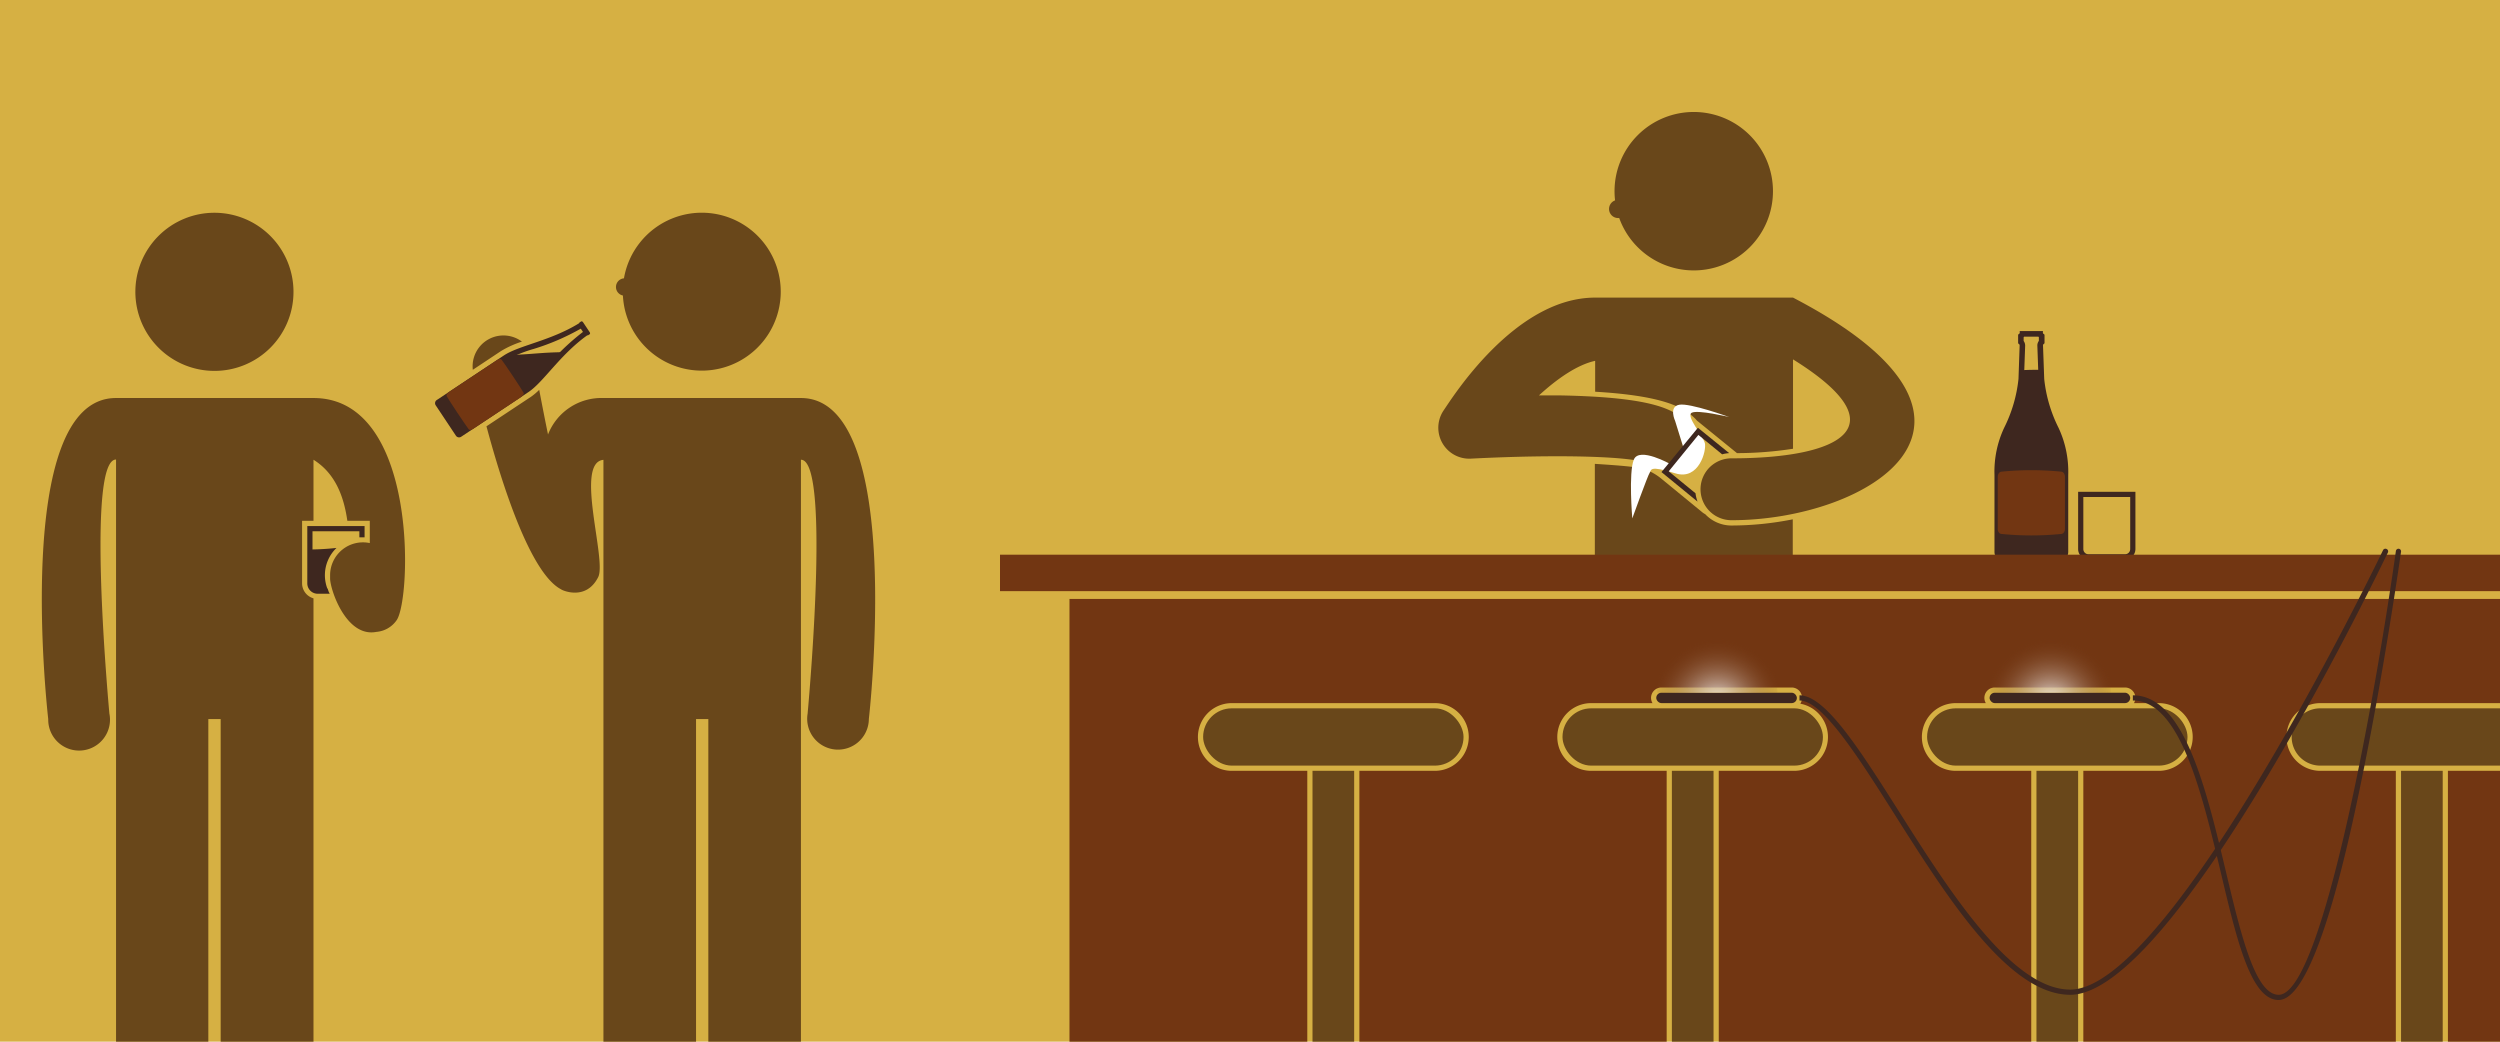
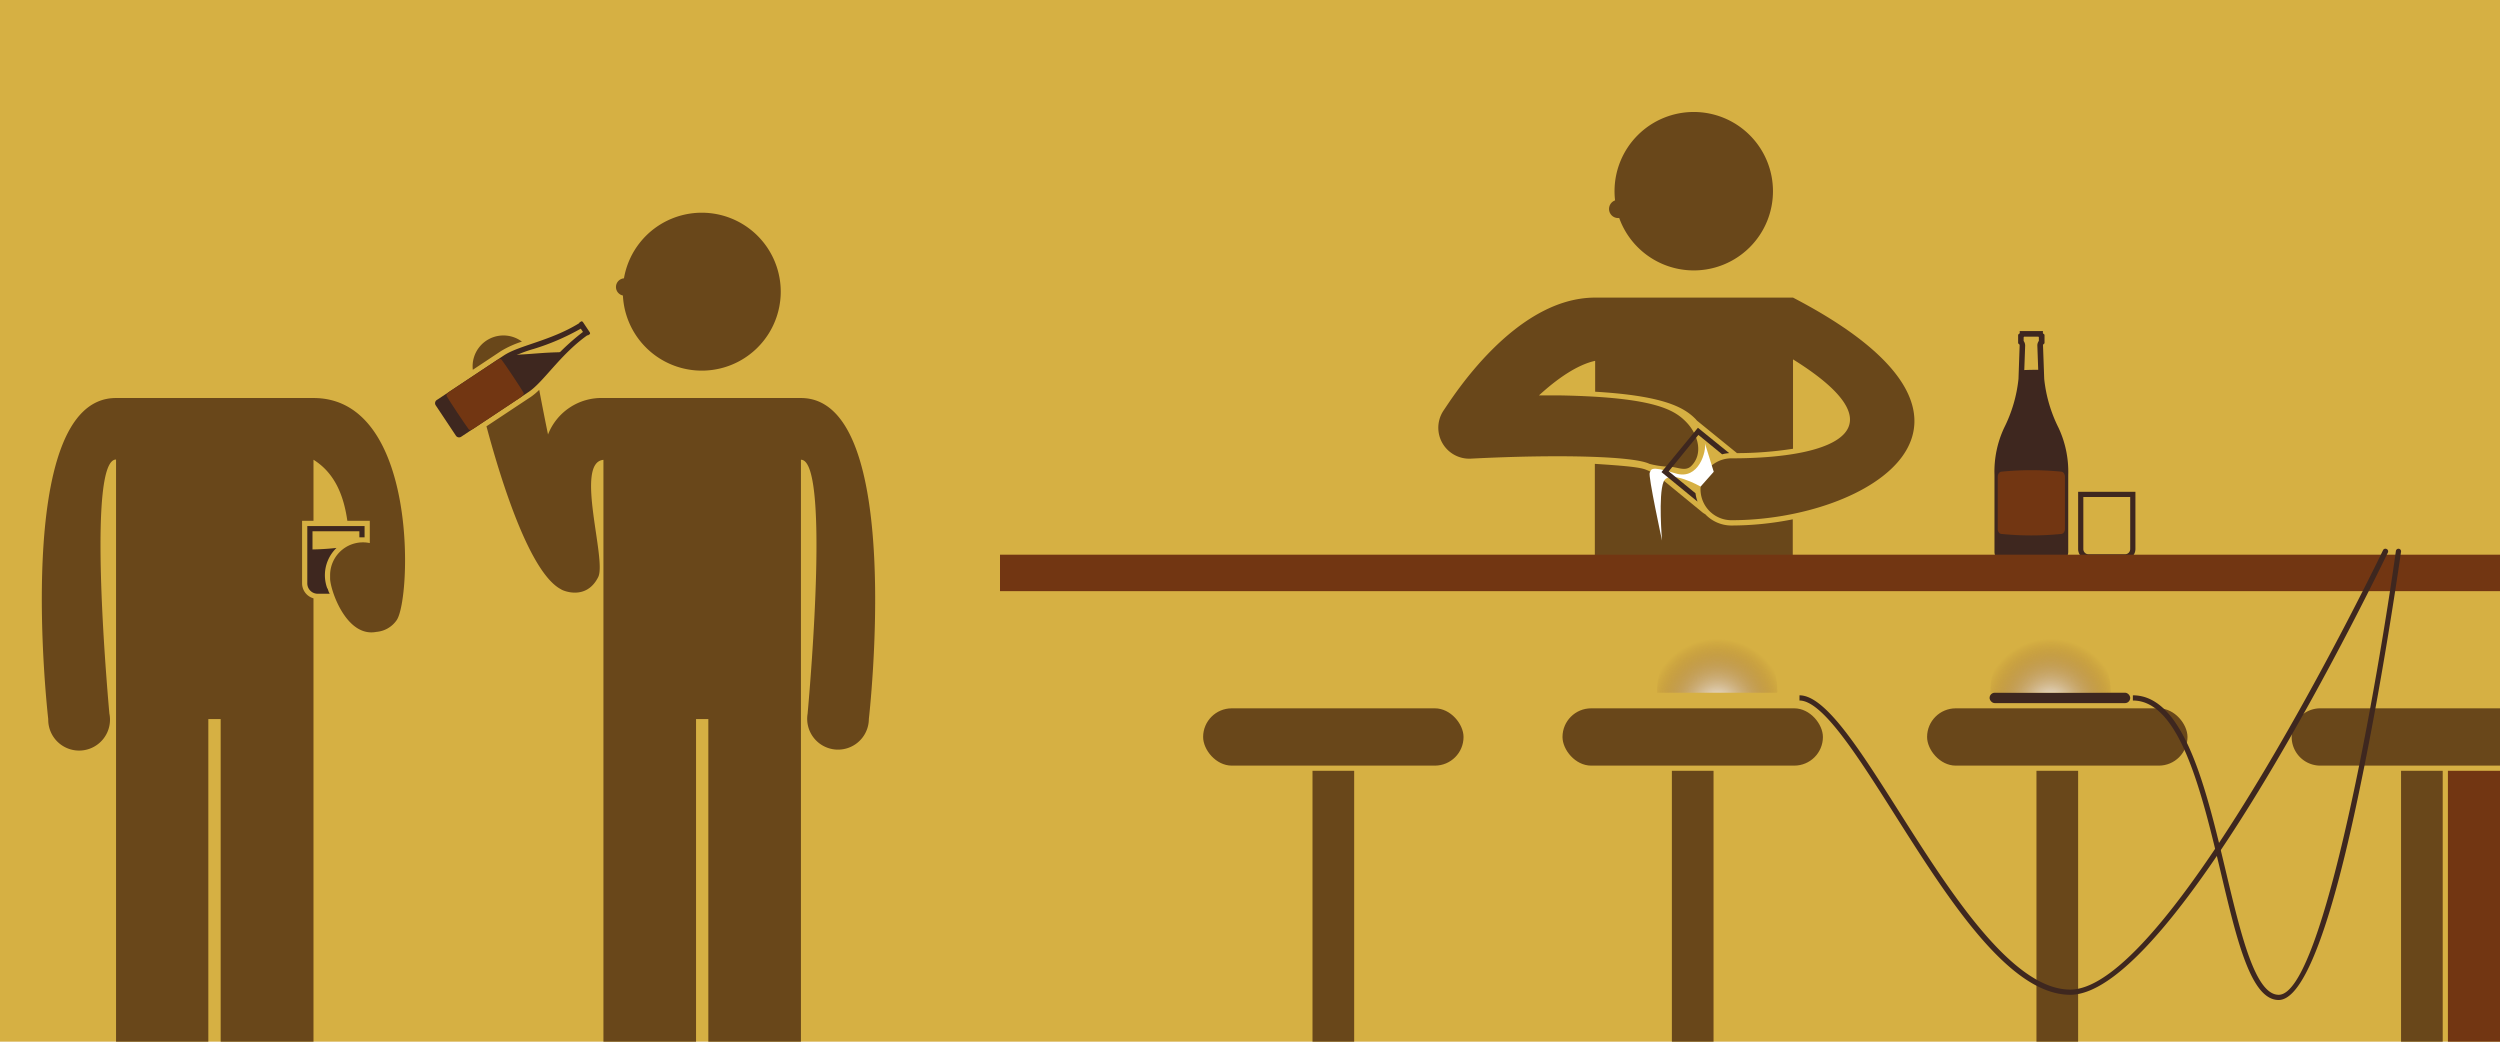
<svg xmlns="http://www.w3.org/2000/svg" xmlns:xlink="http://www.w3.org/1999/xlink" viewBox="0 0 480 200">
  <defs>
    <style>.cls-1{fill:#d6b043;}.cls-2{fill:#69471a;}.cls-3{fill:#fff;}.cls-4{fill:#3e271f;}.cls-5{fill:#723612;}.cls-6{fill:url(#radial-gradient);}.cls-7{fill:url(#radial-gradient-2);}</style>
    <radialGradient id="radial-gradient" cx="393.73" cy="135.59" r="12.92" gradientUnits="userSpaceOnUse">
      <stop offset="0" stop-color="#fff" />
      <stop offset="1" stop-color="#723612" stop-opacity="0" />
    </radialGradient>
    <radialGradient id="radial-gradient-2" cx="329.73" cy="135.59" r="12.92" xlink:href="#radial-gradient" />
  </defs>
  <title>ambient_charging</title>
  <g id="Background">
    <rect class="cls-1" width="480" height="200" />
  </g>
  <g id="Layer_1" data-name="Layer 1">
    <g id="Person">
      <path class="cls-2" d="M327.4,98.72a3,3,0,0,1-.53-.34L319.09,92a10.73,10.73,0,0,0-3-1.79c-1.21-.54-4.64-.81-9.88-1.15v22.84h38V99.71a60.45,60.45,0,0,1-11.82,1.19A6.92,6.92,0,0,1,327.4,98.72Z" />
      <path class="cls-2" d="M344.26,57.14h-38c-15.48,0-27.52,19.4-29.05,21.61a5.94,5.94,0,0,0,5.19,9.31c17-.87,31.34-.47,34.29,1a16.85,16.85,0,0,0,3.8.55c1.5,0,3.05,1,4.21-.12,2.35-2.29,1.4-6-.89-8.4s-6.13-4.82-24.14-5.17c-1.42,0-2.83,0-4.19,0,3.45-3.17,7.32-5.88,10.79-6.64v5.93c13,.77,17,2.94,19.26,5.22.1.11.2.22.29.33v0L333.5,87a70.88,70.88,0,0,0,10.76-.84V69c20.9,13,9,19-11.82,19a5.94,5.94,0,0,0,0,11.88C358.63,99.9,390.09,81,344.26,57.14Z" />
-       <path class="cls-3" d="M316.75,90.75c.36-.48-.25-1.49,4.95.14,4.49,1.4,6-4.4,5.63-5.82s-3.69-5.19-2.53-5.82,7.2.82,7.2.82-7.5-2.73-9.58-2.36-.8,3.1-.8,3.1l1.71,5.51-2.52,2.84s-6.09-3.46-7.12-.91-.29,11.28-.29,11.28S316.39,91.23,316.75,90.75Z" />
+       <path class="cls-3" d="M316.75,90.75c.36-.48-.25-1.49,4.95.14,4.49,1.4,6-4.4,5.63-5.82l1.71,5.51-2.52,2.84s-6.09-3.46-7.12-.91-.29,11.28-.29,11.28S316.39,91.23,316.75,90.75Z" />
      <path class="cls-4" d="M325.54,94.71l-5.15-4.21,5.7-7,4.56,3.73A6.89,6.89,0,0,1,332,87l-.39-.32L326,82.13l-7,8.51,5.62,4.6.55.45.76.62A6.87,6.87,0,0,1,325.54,94.71Z" />
      <path class="cls-2" d="M325.17,51.92a15.21,15.21,0,1,1,15.24-15.23A15.2,15.2,0,0,1,325.17,51.92Z" />
      <circle class="cls-2" cx="310.68" cy="40.12" r="1.75" />
    </g>
    <g id="Wine">
      <path class="cls-4" d="M392.49,72.76l-.23-6.4a.34.34,0,0,1,.14-.32.25.25,0,0,0,.15-.23V64.36a.25.25,0,0,0-.11-.21.32.32,0,0,1-.18-.43.25.25,0,0,0-.05-.15h-4.39a.25.25,0,0,0-.05.15.32.32,0,0,1-.18.43.25.25,0,0,0-.11.21v1.45a.24.24,0,0,0,.14.23.33.33,0,0,1,.15.31l-.22,6.4a27.17,27.17,0,0,1-2.74,9.36,19.85,19.85,0,0,0-1.87,9.11V105.9a2,2,0,0,0,1.38,1.95,21.76,21.76,0,0,0,5.7.46,21,21,0,0,0,5.7-.46,2,2,0,0,0,1.38-1.95V91.22a19.85,19.85,0,0,0-1.87-9.1A27.23,27.23,0,0,1,392.49,72.76ZM396,105.9s0,.76-.58.91a16,16,0,0,1-4.37.43h-1.84a17.6,17.6,0,0,1-4.62-.42c-.57-.15-.59-.91-.59-.91V91.22a18.85,18.85,0,0,1,1.73-8.59,28,28,0,0,0,2.87-9.81l.23-6.43a1.53,1.53,0,0,0-.29-.93v-.71l.08-.11h2.76l.08.11v.7a1.49,1.49,0,0,0-.29.9l.23,6.44a28.13,28.13,0,0,0,2.86,9.82,18.76,18.76,0,0,1,1.74,8.6Z" />
      <path class="cls-4" d="M391.91,72.78,391.85,71c-1.2,0-2.36,0-3.68.08l-.06,1.65a27.35,27.35,0,0,1-2.81,9.61,19.28,19.28,0,0,0-1.8,8.83V105.9a1.43,1.43,0,0,0,1,1.4,18,18,0,0,0,4.76.44h1.84a16.4,16.4,0,0,0,4.5-.44,1.42,1.42,0,0,0,1-1.39V91.22a19.24,19.24,0,0,0-1.8-8.83A27.71,27.71,0,0,1,391.91,72.78Z" />
      <path class="cls-5" d="M395.84,90.57a57.75,57.75,0,0,0-11.64,0c-.61.15-.63.91-.63.91V101.6s0,.76.63.91a57.75,57.75,0,0,0,11.64,0c.61-.15.63-.9.63-.91V91.48S396.45,90.72,395.84,90.57Z" />
    </g>
    <path id="Highball_Glass" data-name="Highball Glass" class="cls-4" d="M399,94.42v11a2,2,0,0,0,2,2h7a2,2,0,0,0,2-2v-11Zm10,11a1,1,0,0,1-1,1h-7a1,1,0,0,1-1-1v-10h9Z" />
    <rect class="cls-5" x="192" y="106.5" width="288" height="7" />
    <rect class="cls-5" x="470" y="148" width="10" height="52" />
-     <path class="cls-5" d="M445.5,135H480V115H205.34v85H251V148H236.5a6.5,6.5,0,0,1,0-13h39a6.5,6.5,0,0,1,0,13H261v52h59V148H305.5a6.5,6.5,0,0,1,0-13h11.78a2,2,0,0,1-.28-1,2,2,0,0,1,2-2h25a2,2,0,0,1,1.66,3.11A6.5,6.5,0,0,1,344.5,148H330v52h60V148H375.5a6.5,6.5,0,0,1,0-13h5.78a2,2,0,0,1-.28-1,2,2,0,0,1,2-2h25a2,2,0,0,1,2,2,2,2,0,0,1-.28,1h4.78a6.5,6.5,0,0,1,0,13H400v52h60V148H445.5a6.5,6.5,0,0,1,0-13Z" />
    <rect class="cls-2" x="231" y="136" width="50" height="11" rx="5.5" ry="5.5" />
    <rect class="cls-2" x="252" y="148" width="8" height="52" />
    <rect class="cls-2" x="300" y="136" width="50" height="11" rx="5.5" ry="5.5" />
    <rect class="cls-2" x="321" y="148" width="8" height="52" />
    <rect class="cls-2" x="370" y="136" width="50" height="11" rx="5.5" ry="5.5" />
    <rect class="cls-2" x="391" y="148" width="8" height="52" />
    <rect class="cls-2" x="461" y="148" width="8" height="52" />
    <path class="cls-2" d="M480,136H445.5a5.5,5.5,0,0,0,0,11H480Z" />
    <path class="cls-2" d="M153.77,76.42H115.84a11,11,0,0,0-10.62,7c-.64-3.1-1.22-6.09-1.69-8.57A11.83,11.83,0,0,1,102,76.15L93.4,81.85c3,11.2,8.45,28.28,14.35,31.31,0,.09,4.74,2.37,7.11-2.37,1.66-3.31-4.58-22,1-22.5V200h17.78V138.06H136V200h17.78V88.27c5.43,0,1.91,41.72,1.28,48.77a5.92,5.92,0,1,0,11.76,1S173.92,76.42,153.77,76.42Z" />
    <path class="cls-2" d="M100.21,65.59A5.92,5.92,0,0,0,90.78,71l5.4-3.59A18.7,18.7,0,0,1,100.21,65.59Z" />
    <path class="cls-2" d="M119.6,56.74a15.16,15.16,0,1,0,.2-3.3,1.67,1.67,0,0,0-.2,3.3Z" />
    <g id="Beer">
      <path class="cls-4" d="M112.71,64.41c.07-.05.2,0,.27-.08l.24-.16c.11-.07.08-.28,0-.39l-1.28-1.92c-.07-.11-.25-.21-.36-.14l-.24.15c-.07,0-.11.17-.18.21-5.47,3.37-11.5,4.23-14.42,6.17L83.85,76.81a.73.73,0,0,0-.2,1l3.89,5.85a.73.73,0,0,0,1,.2l12.89-8.56C104.35,73.38,107.49,68.15,112.71,64.41ZM88.22,82.86,84.67,77.5l12.64-8.4A24.52,24.52,0,0,1,102.45,67a44.81,44.81,0,0,0,9.06-3.9l.42.63a44.8,44.8,0,0,0-7.11,6.84,24.5,24.5,0,0,1-4,3.92Z" />
      <path class="cls-4" d="M98,68.14a8.9,8.9,0,0,0-1,.54L84,77.36l4.11,6.19,13.06-8.68a24.76,24.76,0,0,0,4.06-4c.92-1,1.91-2.15,3-3.25C104,67.65,101.65,68.08,98,68.14Z" />
      <path class="cls-5" d="M100.53,75.42c-.45-.85-3.63-5.59-4.24-6.38-.27-.35-1,.19-1,.19l-4.52,3-.86.57-3.57,2.37s-.79.5-.58.88c.49.88,3.65,5.63,4.24,6.38.27.34,1-.19,1-.19l3.57-2.37.86-.57,4.52-3S100.73,75.8,100.53,75.42Z" />
    </g>
    <g id="Person-2" data-name="Person">
      <path class="cls-4" d="M62.85,113H61a1,1,0,0,1-1-1V102h9v1.17c.23,0,.46,0,.69,0l.31,0V101H59v11a2,2,0,0,0,2,2h2.31A7.28,7.28,0,0,1,62.85,113Z" />
      <path class="cls-4" d="M62.38,110.44a7.28,7.28,0,0,1,2.23-5.24,48.21,48.21,0,0,1-5.11.3V112a1.5,1.5,0,0,0,1.5,1.5h2.06A7.26,7.26,0,0,1,62.38,110.44Z" />
-       <path class="cls-2" d="M41.14,71.21A15.18,15.18,0,1,1,56.35,56,15.16,15.16,0,0,1,41.14,71.21Z" />
      <path class="cls-2" d="M60.19,76.42H22.26c-20.15,0-13,61.64-13,61.64A5.93,5.93,0,1,0,21,137c-.63-7.05-4.15-48.77,1.28-48.77V200H40V138.06h2.37V200H60.19V114.88A3,3,0,0,1,58,112V100h2.19V88.27c4.16,2.59,5.83,7,6.5,11.73H71v4.27a6.31,6.31,0,0,0-7.62,6.17c0,.21,0,.43,0,.63h0c0,2.08,3.07,11.4,8.9,10.25h0a5.23,5.23,0,0,0,3.88-2.25C79,115,80.34,76.42,60.19,76.42Z" />
    </g>
    <rect class="cls-4" x="382" y="133" width="27" height="2" rx="1" ry="1" />
    <path class="cls-6" d="M405.25,133c0-.15,0-.31,0-.46a11.54,11.54,0,0,0-23.08,0c0,.16,0,.31,0,.46Z" />
-     <rect class="cls-4" x="318" y="133" width="27" height="2" rx="1" ry="1" />
    <path class="cls-7" d="M341.25,133c0-.15,0-.31,0-.46a11.54,11.54,0,0,0-23.08,0c0,.16,0,.31,0,.46Z" />
    <path class="cls-4" d="M458.21,105.4a.5.5,0,0,0-.67.24c-.4.84-40.61,84.36-60.06,84.36-11.21,0-23.25-19-32.92-34.26-7.56-11.93-14.1-22.24-19.06-22.24v1c4.41,0,11.11,10.58,18.21,21.78C374,172.55,385.72,191,397.48,191c20.08,0,59.31-81.46,61-84.93A.5.5,0,0,0,458.21,105.4Z" />
    <path class="cls-4" d="M460.57,105.36a.51.51,0,0,0-.56.43c-3.32,23.7-13.84,85.21-22.5,85.21-4.51,0-7.25-11.52-10.15-23.71-3.77-15.84-8-33.79-17.85-33.79v1c9,0,13.2,17.54,16.88,33C429.5,180.66,432.2,192,437.5,192c7.28,0,13.93-32.53,16.12-43.22,4.33-21.18,7.35-42.64,7.38-42.85A.5.5,0,0,0,460.57,105.36Z" />
  </g>
</svg>